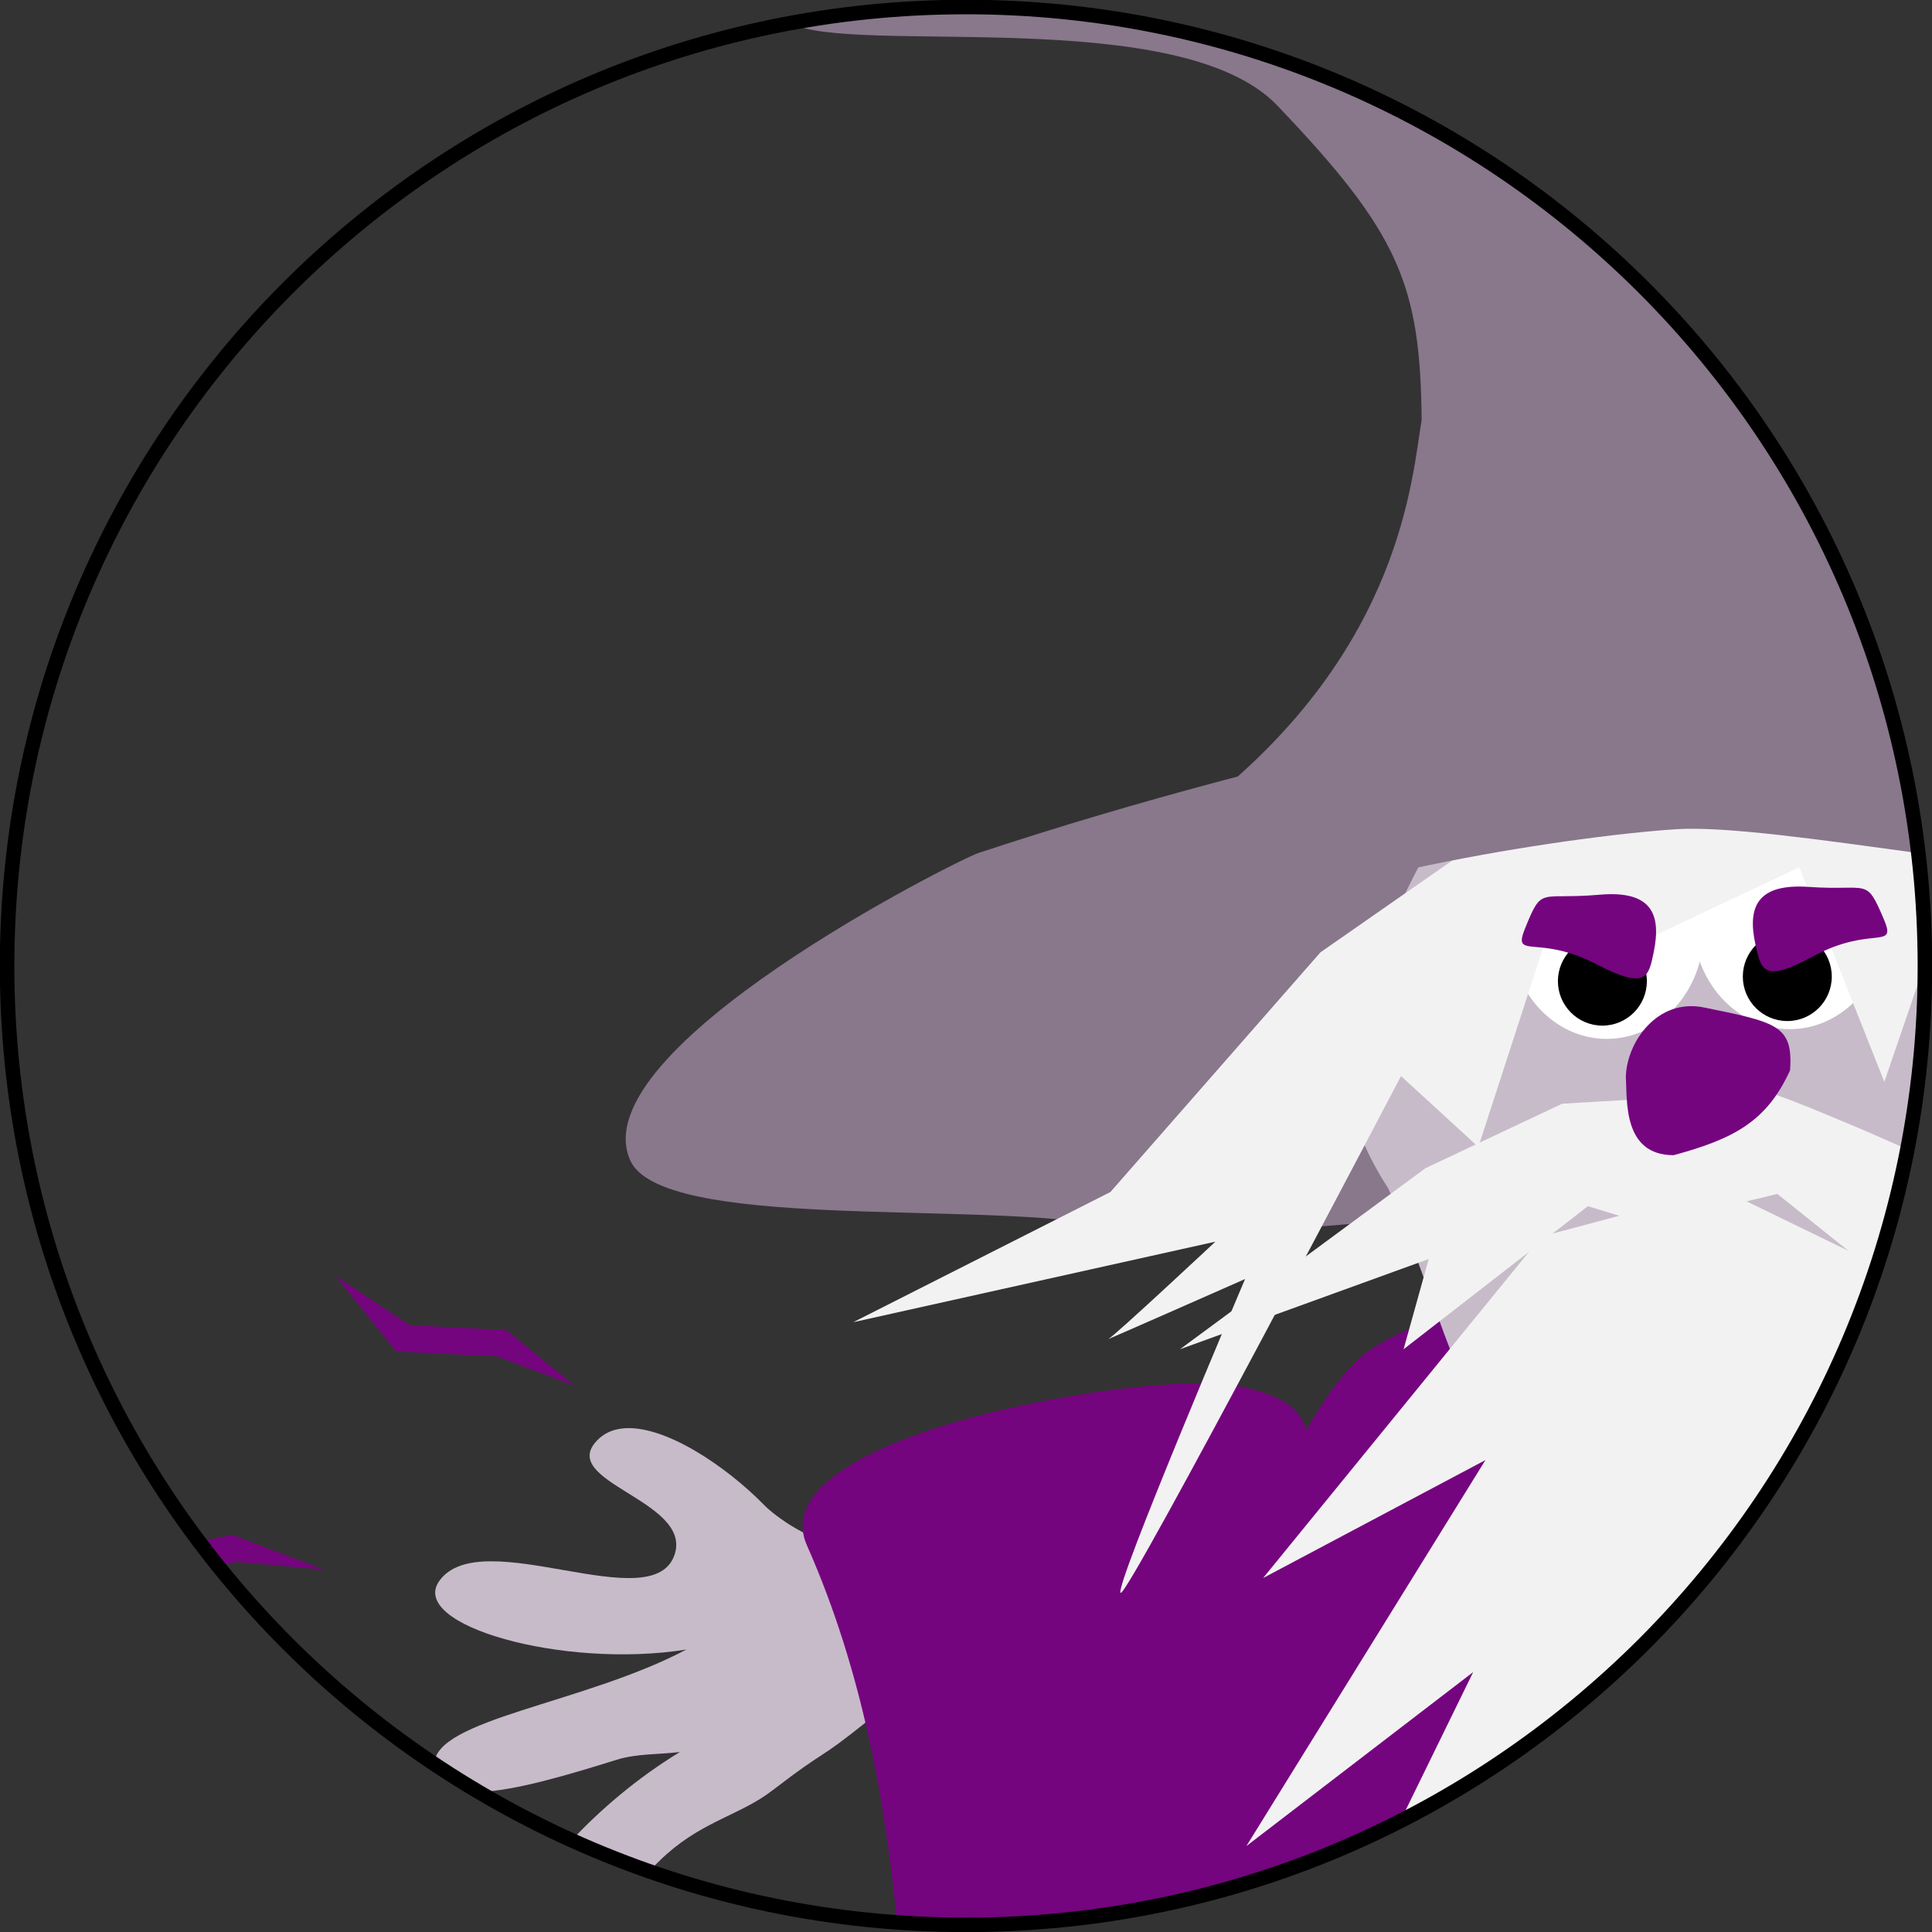
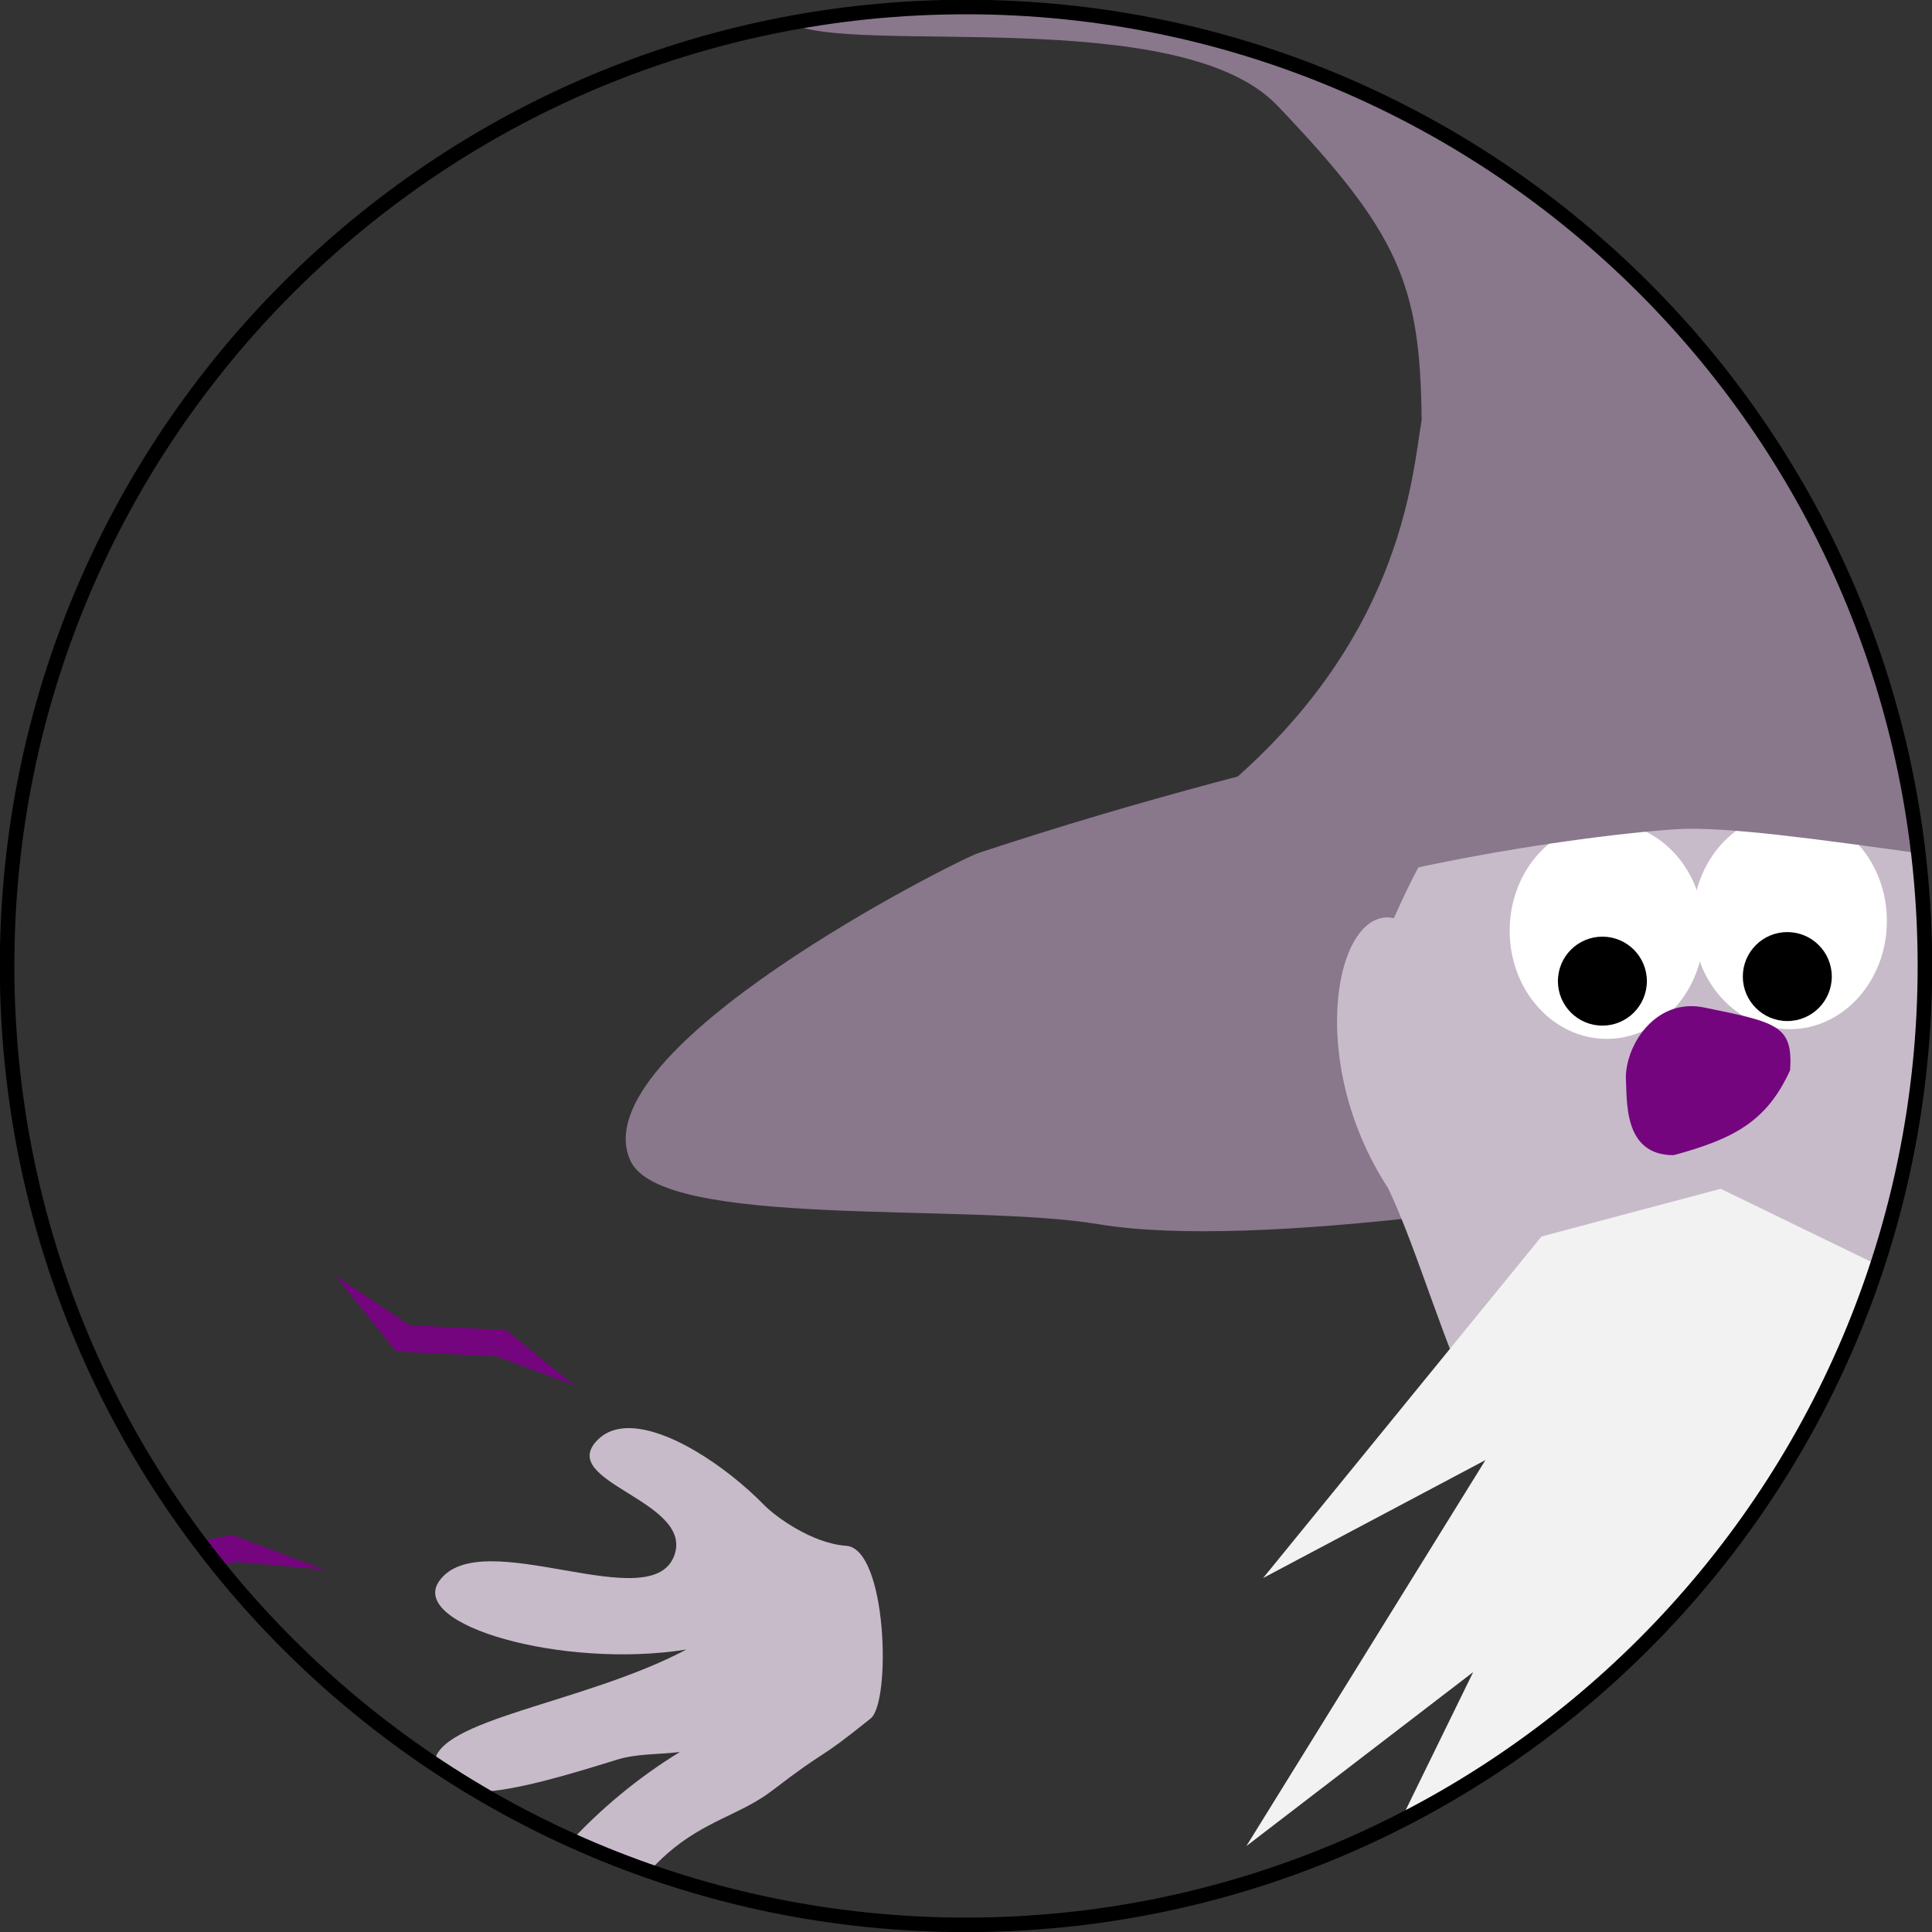
<svg xmlns="http://www.w3.org/2000/svg" xmlns:ns1="http://www.inkscape.org/namespaces/inkscape" xmlns:ns2="http://sodipodi.sourceforge.net/DTD/sodipodi-0.dtd" width="93.688" height="93.688" id="svg52283" version="1.1" ns1:version="0.48.4 r9939" ns2:docname="icon_research.svg">
  <rect width="100%" height="100%" fill="#333333" stroke="none" />
  <defs id="defs52285">
    <linearGradient id="linearGradient47854-8">
      <stop style="stop-color:#ffe000;stop-opacity:1;" offset="0" id="stop47856-7" />
      <stop style="stop-color:#f4d700;stop-opacity:1;" offset="1" id="stop47858-9" />
    </linearGradient>
    <linearGradient id="linearGradient47881-0">
      <stop style="stop-color:#ffe000;stop-opacity:1;" offset="0" id="stop47883-1" />
      <stop style="stop-color:#fff088;stop-opacity:1;" offset="1" id="stop47885-5" />
    </linearGradient>
    <linearGradient id="linearGradient47908-0">
      <stop style="stop-color:#f4d700;stop-opacity:1;" offset="0" id="stop47910-9" />
      <stop style="stop-color:#fff088;stop-opacity:1;" offset="1" id="stop47912-6" />
    </linearGradient>
    <linearGradient id="linearGradient47970-5">
      <stop style="stop-color:#bca664;stop-opacity:1;" offset="0" id="stop47972-0" />
      <stop style="stop-color:#ccb367;stop-opacity:1;" offset="1" id="stop47974-5" />
    </linearGradient>
    <linearGradient id="linearGradient48003-7">
      <stop style="stop-color:#ccb367;stop-opacity:1;" offset="0" id="stop48005-8" />
      <stop style="stop-color:#b19b57;stop-opacity:1;" offset="1" id="stop48007-6" />
    </linearGradient>
    <linearGradient id="linearGradient47978-5">
      <stop style="stop-color:#bca664;stop-opacity:1;" offset="0" id="stop47980-5" />
      <stop style="stop-color:#b19b57;stop-opacity:1;" offset="1" id="stop47982-1" />
    </linearGradient>
  </defs>
  <ns2:namedview id="base" pagecolor="#ffffff" bordercolor="#666666" borderopacity="1.0" ns1:pageopacity="0.0" ns1:pageshadow="2" ns1:zoom="7.9195959" ns1:cx="37.155951" ns1:cy="45.019725" ns1:document-units="px" ns1:current-layer="layer1" showgrid="false" ns1:window-width="2555" ns1:window-height="1383" ns1:window-x="153" ns1:window-y="32" ns1:window-maximized="0" fit-margin-top="0" fit-margin-left="0" fit-margin-right="0" fit-margin-bottom="0" />
  <g ns1:label="Layer 1" ns1:groupmode="layer" id="layer1" transform="translate(-213.156,-366.95)">
    <g style="display:inline" id="g47558" transform="translate(-1974.811,-230.433)">
      <path id="path31846-0-4" d="m 2278.094,627.25 c -14.524,4.568 -26.486,6.141 -42.688,11.5 -0.981,0.325 -19.298,9.501 -16.875,14.906 1.504,3.354 16.295,2.019 22.719,3.094 7.527,1.259 24.049,-1.234 34.188,-3.375 1.942,-0.41 3.505,-0.708 5.156,-1.031 0.465,-2.637 0.719,-5.354 0.719,-8.125 0,-5.997 -1.152,-11.706 -3.219,-16.969 z" style="color:#000000;fill:#89778c;fill-opacity:1;fill-rule:nonzero;stroke:none;stroke-width:1.182;marker:none;visibility:visible;display:inline;overflow:visible;enable-background:accumulate" ns1:connector-curvature="0" />
      <path id="path17070-1-9-1" d="m 2218.125,666.656 c -0.465,0.055 -0.863,0.232 -1.188,0.562 -1.992,2.025 4.585,2.915 3.75,5.531 -1.019,3.191 -9.358,-1.526 -11.406,1.281 -1.575,2.158 6.013,4.297 11.969,3.344 -4.984,2.635 -12.207,3.374 -12.219,5.562 0.704,0.469 1.427,0.912 2.156,1.344 1.758,-0.055 4.3,-0.819 6.688,-1.562 0.981,-0.305 2.043,-0.249 3.062,-0.375 -2.084,1.268 -3.861,2.801 -5.219,4.25 1.222,0.551 2.443,1.085 3.719,1.531 0.289,-0.286 0.575,-0.58 0.875,-0.844 1.839,-1.617 3.587,-1.906 5.094,-3.062 2.874,-2.206 1.974,-1.245 4.781,-3.5 1.001,-0.804 0.801,-8.236 -1.188,-8.375 -1.68,-0.118 -3.452,-1.44 -3.969,-1.969 -1.84,-1.885 -4.893,-3.958 -6.906,-3.719 z" style="color:#000000;fill:#c7bbc9;fill-opacity:1;fill-rule:nonzero;stroke:none;stroke-width:0.202;marker:none;visibility:visible;display:inline;overflow:visible;enable-background:accumulate" ns1:connector-curvature="0" />
-       <path id="path16824-2-3-3" d="m 2269.656,659.406 c -6.047,0.084 -12.174,1.407 -15.156,3.375 -1.06,0.699 -2.128,2.122 -3.188,3.938 -0.349,-1.086 -1.208,-1.696 -3.312,-2.125 -4.038,-0.823 -23.308,2.296 -20.906,7.719 2.77,6.253 3.817,12.694 4.375,18.281 1.103,0.078 2.22,0.125 3.344,0.125 20.004,0 37.062,-12.622 43.625,-30.344 -2.607,-0.703 -5.68,-1.012 -8.781,-0.969 z" style="color:#000000;fill:#75047f;fill-opacity:1;fill-rule:nonzero;stroke:none;stroke-width:2.25;marker:none;visibility:visible;display:inline;overflow:visible;enable-background:accumulate" ns1:connector-curvature="0" />
      <path id="path16771-0-1" d="m 2269,632.875 c -7.272,0.111 -10.017,1.292 -13.438,9.031 -2.815,-0.611 -4.333,6.889 -0.281,13.094 2.954,6.208 4.847,18.284 13.719,19.344 0.415,0.05 0.82,0.032 1.219,0 6.905,-8.114 11.094,-18.635 11.094,-30.125 0,-2.636 -0.235,-5.203 -0.656,-7.719 -2.311,-2.911 -5.086,-2.951 -11.656,-3.625 z" style="color:#000000;fill:#c7bbc9;fill-opacity:1;fill-rule:nonzero;stroke:none;stroke-width:0.202;marker:none;visibility:visible;display:inline;overflow:visible;enable-background:accumulate" ns1:connector-curvature="0" />
      <path transform="matrix(1.076,0,0,1.076,2156.4,522.958)" d="m 106.125,111.113 c 0,2.692 -1.959,4.875 -4.375,4.875 -2.416,0 -4.375,-2.183 -4.375,-4.875 0,-2.692 1.959,-4.875 4.375,-4.875 2.416,0 4.375,2.183 4.375,4.875 z" ns2:ry="4.875" ns2:rx="4.375" ns2:cy="111.11319" ns2:cx="101.75" id="path32464-0-4" style="color:#000000;fill:#ffffff;fill-opacity:1;fill-rule:nonzero;stroke:none;stroke-width:1.182;marker:none;visibility:visible;display:inline;overflow:visible;enable-background:accumulate" ns2:type="arc" />
      <path d="m 106.125,111.113 c 0,2.692 -1.959,4.875 -4.375,4.875 -2.416,0 -4.375,-2.183 -4.375,-4.875 0,-2.692 1.959,-4.875 4.375,-4.875 2.416,0 4.375,2.183 4.375,4.875 z" ns2:ry="4.875" ns2:rx="4.375" ns2:cy="111.11319" ns2:cx="101.75" id="path32464-9-6-9" style="color:#000000;fill:#ffffff;fill-opacity:1;fill-rule:nonzero;stroke:none;stroke-width:1.182;marker:none;visibility:visible;display:inline;overflow:visible;enable-background:accumulate" ns2:type="arc" transform="matrix(1.076,0,0,1.076,2165.276,522.487)" />
      <path transform="matrix(1.644,0,0,1.644,610.703,38.866)" d="m 1013.438,368.536 c 0,0.725 -0.588,1.312 -1.312,1.312 -0.725,0 -1.312,-0.588 -1.312,-1.312 0,-0.725 0.588,-1.312 1.312,-1.312 0.725,0 1.312,0.588 1.312,1.312 z" ns2:ry="1.3125" ns2:rx="1.3125" ns2:cy="368.53638" ns2:cx="1012.125" id="path16616-8-1-0-1" style="color:#000000;fill:#000000;fill-opacity:1;stroke:none;stroke-width:0.564;marker:none;visibility:visible;display:inline;overflow:visible;enable-background:accumulate" ns2:type="arc" />
      <path transform="matrix(1.644,0,0,1.644,601.736,39.088)" d="m 1013.438,368.536 c 0,0.725 -0.588,1.312 -1.312,1.312 -0.725,0 -1.312,-0.588 -1.312,-1.312 0,-0.725 0.588,-1.312 1.312,-1.312 0.725,0 1.312,0.588 1.312,1.312 z" ns2:ry="1.3125" ns2:rx="1.3125" ns2:cy="368.53638" ns2:cx="1012.125" id="path16616-8-1-4-2-1" style="color:#000000;fill:#000000;fill-opacity:1;stroke:none;stroke-width:0.564;marker:none;visibility:visible;display:inline;overflow:visible;enable-background:accumulate" ns2:type="arc" />
      <path ns2:nodetypes="ccccccc" ns1:connector-curvature="0" id="path32624-1-3-4" d="m 2215.824,664.569 -3.305,-2.683 -4.691,-0.24 -3.593,-2.395 2.946,3.675 4.872,0.231 z" style="color:#000000;fill:#75047f;fill-opacity:1;fill-rule:nonzero;stroke:none;stroke-width:1.182;marker:none;visibility:visible;display:inline;overflow:visible;enable-background:accumulate" />
      <path id="path32624-3-7-7-0" d="m 2199.219,671.812 -1.563,0.312 c 0.297,0.395 0.597,0.802 0.906,1.188 l 0.875,-0.188 4.25,0.375 -4.469,-1.688 z" style="color:#000000;fill:#75047f;fill-opacity:1;fill-rule:nonzero;stroke:none;stroke-width:1.182;marker:none;visibility:visible;display:inline;overflow:visible;enable-background:accumulate" ns1:connector-curvature="0" />
-       <path id="path45724-8" d="m 2265.906,633.875 -13.906,9.688 -10.188,11.625 -12.469,6.312 17.562,-3.906 c 0,0 -4.887,4.569 -5.187,4.719 -0.3,0.15 6.625,-2.906 6.625,-2.906 0,0 -6.407,15.069 -6.031,15.219 0.375,0.15 13.594,-25.062 13.594,-25.062 l 3.75,3.438 4,-12.312 3.156,2.719 8.406,-3.969 4.125,10.406 1.969,-5.75 c -0.01,-2.061 -0.172,-4.073 -0.438,-6.062 l -14.969,-4.156 z" style="color:#000000;fill:#f2f2f2;fill-opacity:1;fill-rule:nonzero;stroke:none;stroke-width:0.502;marker:none;visibility:visible;display:inline;overflow:visible;enable-background:accumulate" ns1:connector-curvature="0" />
-       <path ns2:nodetypes="sssss" ns1:connector-curvature="0" id="path15839-7-3-4" d="m 2279.313,641.943 c 0.666,1.555 -0.606,0.287 -3.402,1.806 -2.419,1.314 -2.536,0.696 -2.811,-0.535 -0.407,-1.822 0.042,-3 2.588,-2.822 2.932,0.206 2.745,-0.504 3.625,1.551 z" style="color:#000000;fill:#75047f;fill-opacity:1;fill-rule:nonzero;stroke:none;stroke-width:1.182;marker:none;visibility:visible;display:inline;overflow:visible;enable-background:accumulate" />
      <path id="path16720-6-6" d="m 2234.812,597.719 c -2.913,0 -5.767,0.269 -8.531,0.781 2.989,1.602 18.881,-0.965 23.625,4 5.896,6.171 6.939,8.663 7,15.25 -0.47,2.756 -0.94,11.053 -10.437,18.562 -1.638,1.773 -6.625,1.166 -6.875,4.594 -0.1,1.377 1.468,5.737 6.437,2.219 4.313,-3.053 17.73,-5.171 23.219,-5.531 2.329,-0.153 6.936,0.498 11.719,1.156 -2.713,-23.098 -22.33,-41.031 -46.156,-41.031 z" style="color:#000000;fill:#89778c;fill-opacity:1;fill-rule:nonzero;stroke:none;stroke-width:1.182;marker:none;visibility:visible;display:inline;overflow:visible;enable-background:accumulate" ns1:connector-curvature="0" />
-       <path id="path45705-6" d="m 2273.812,650.406 c -0.579,-0.083 -10.094,0.5 -10.094,0.5 l -6.625,3.125 -11.906,8.781 12.062,-4.375 -1.219,4.375 8.938,-6.938 2.969,0.906 6.219,-1.5 4.719,3.781 c 0.648,-1.926 1.2,-3.909 1.594,-5.938 l -1.844,-0.812 c 0,0 -4.233,-1.823 -4.812,-1.906 z" style="color:#000000;fill:#f2f2f2;fill-opacity:1;fill-rule:nonzero;stroke:none;stroke-width:0.502;marker:none;visibility:visible;display:inline;overflow:visible;enable-background:accumulate" ns1:connector-curvature="0" />
      <path id="path45743-3" d="m 2271.406,655.031 -8.687,2.312 -13.5,16.562 10.781,-5.719 -11.594,18.719 11,-8.438 -3.531,7.219 c 10.873,-5.536 19.275,-15.218 23.125,-26.969 l -7.594,-3.688 z" style="color:#000000;fill:#f2f2f2;fill-opacity:1;fill-rule:nonzero;stroke:none;stroke-width:0.502;marker:none;visibility:visible;display:inline;overflow:visible;enable-background:accumulate" ns1:connector-curvature="0" />
      <path ns2:nodetypes="cccsc" ns1:connector-curvature="0" id="path15839-8-1" d="m 2274.772,649.286 c -1.135,2.492 -2.745,3.327 -5.643,4.114 -2.481,0.005 -2.249,-2.67 -2.321,-3.804 0.046,-1.682 1.531,-3.818 3.785,-3.359 3.564,0.726 4.328,0.873 4.18,3.049 z" style="color:#000000;fill:#75047f;fill-opacity:1;fill-rule:nonzero;stroke:none;stroke-width:1.182;marker:none;visibility:visible;display:inline;overflow:visible;enable-background:accumulate" />
-       <path ns2:nodetypes="sssss" ns1:connector-curvature="0" id="path15839-7-5-8-4" d="m 2261.927,642.388 c -0.637,1.567 0.611,0.276 3.435,1.743 2.442,1.269 2.548,0.649 2.8,-0.586 0.374,-1.829 -0.097,-2.999 -2.639,-2.774 -2.928,0.259 -2.754,-0.454 -3.596,1.617 z" style="color:#000000;fill:#75047f;fill-opacity:1;fill-rule:nonzero;stroke:none;stroke-width:1.182;marker:none;visibility:visible;display:inline;overflow:visible;enable-background:accumulate" />
      <path id="path25542-3-6-7-9-68-0-7" d="m 2281.311,644.224 c 0,25.681 -20.819,46.5 -46.5,46.5 -25.681,0 -46.5,-20.819 -46.5,-46.5 0,-25.681 20.819,-46.5 46.5,-46.5 25.681,0 46.5,20.819 46.5,46.5 z" style="color:#000000;fill:none;stroke:#000000;stroke-width:0.704;stroke-miterlimit:4;stroke-opacity:1;marker:none;visibility:visible;display:inline;overflow:visible;enable-background:accumulate" ns1:connector-curvature="0" />
    </g>
  </g>
</svg>